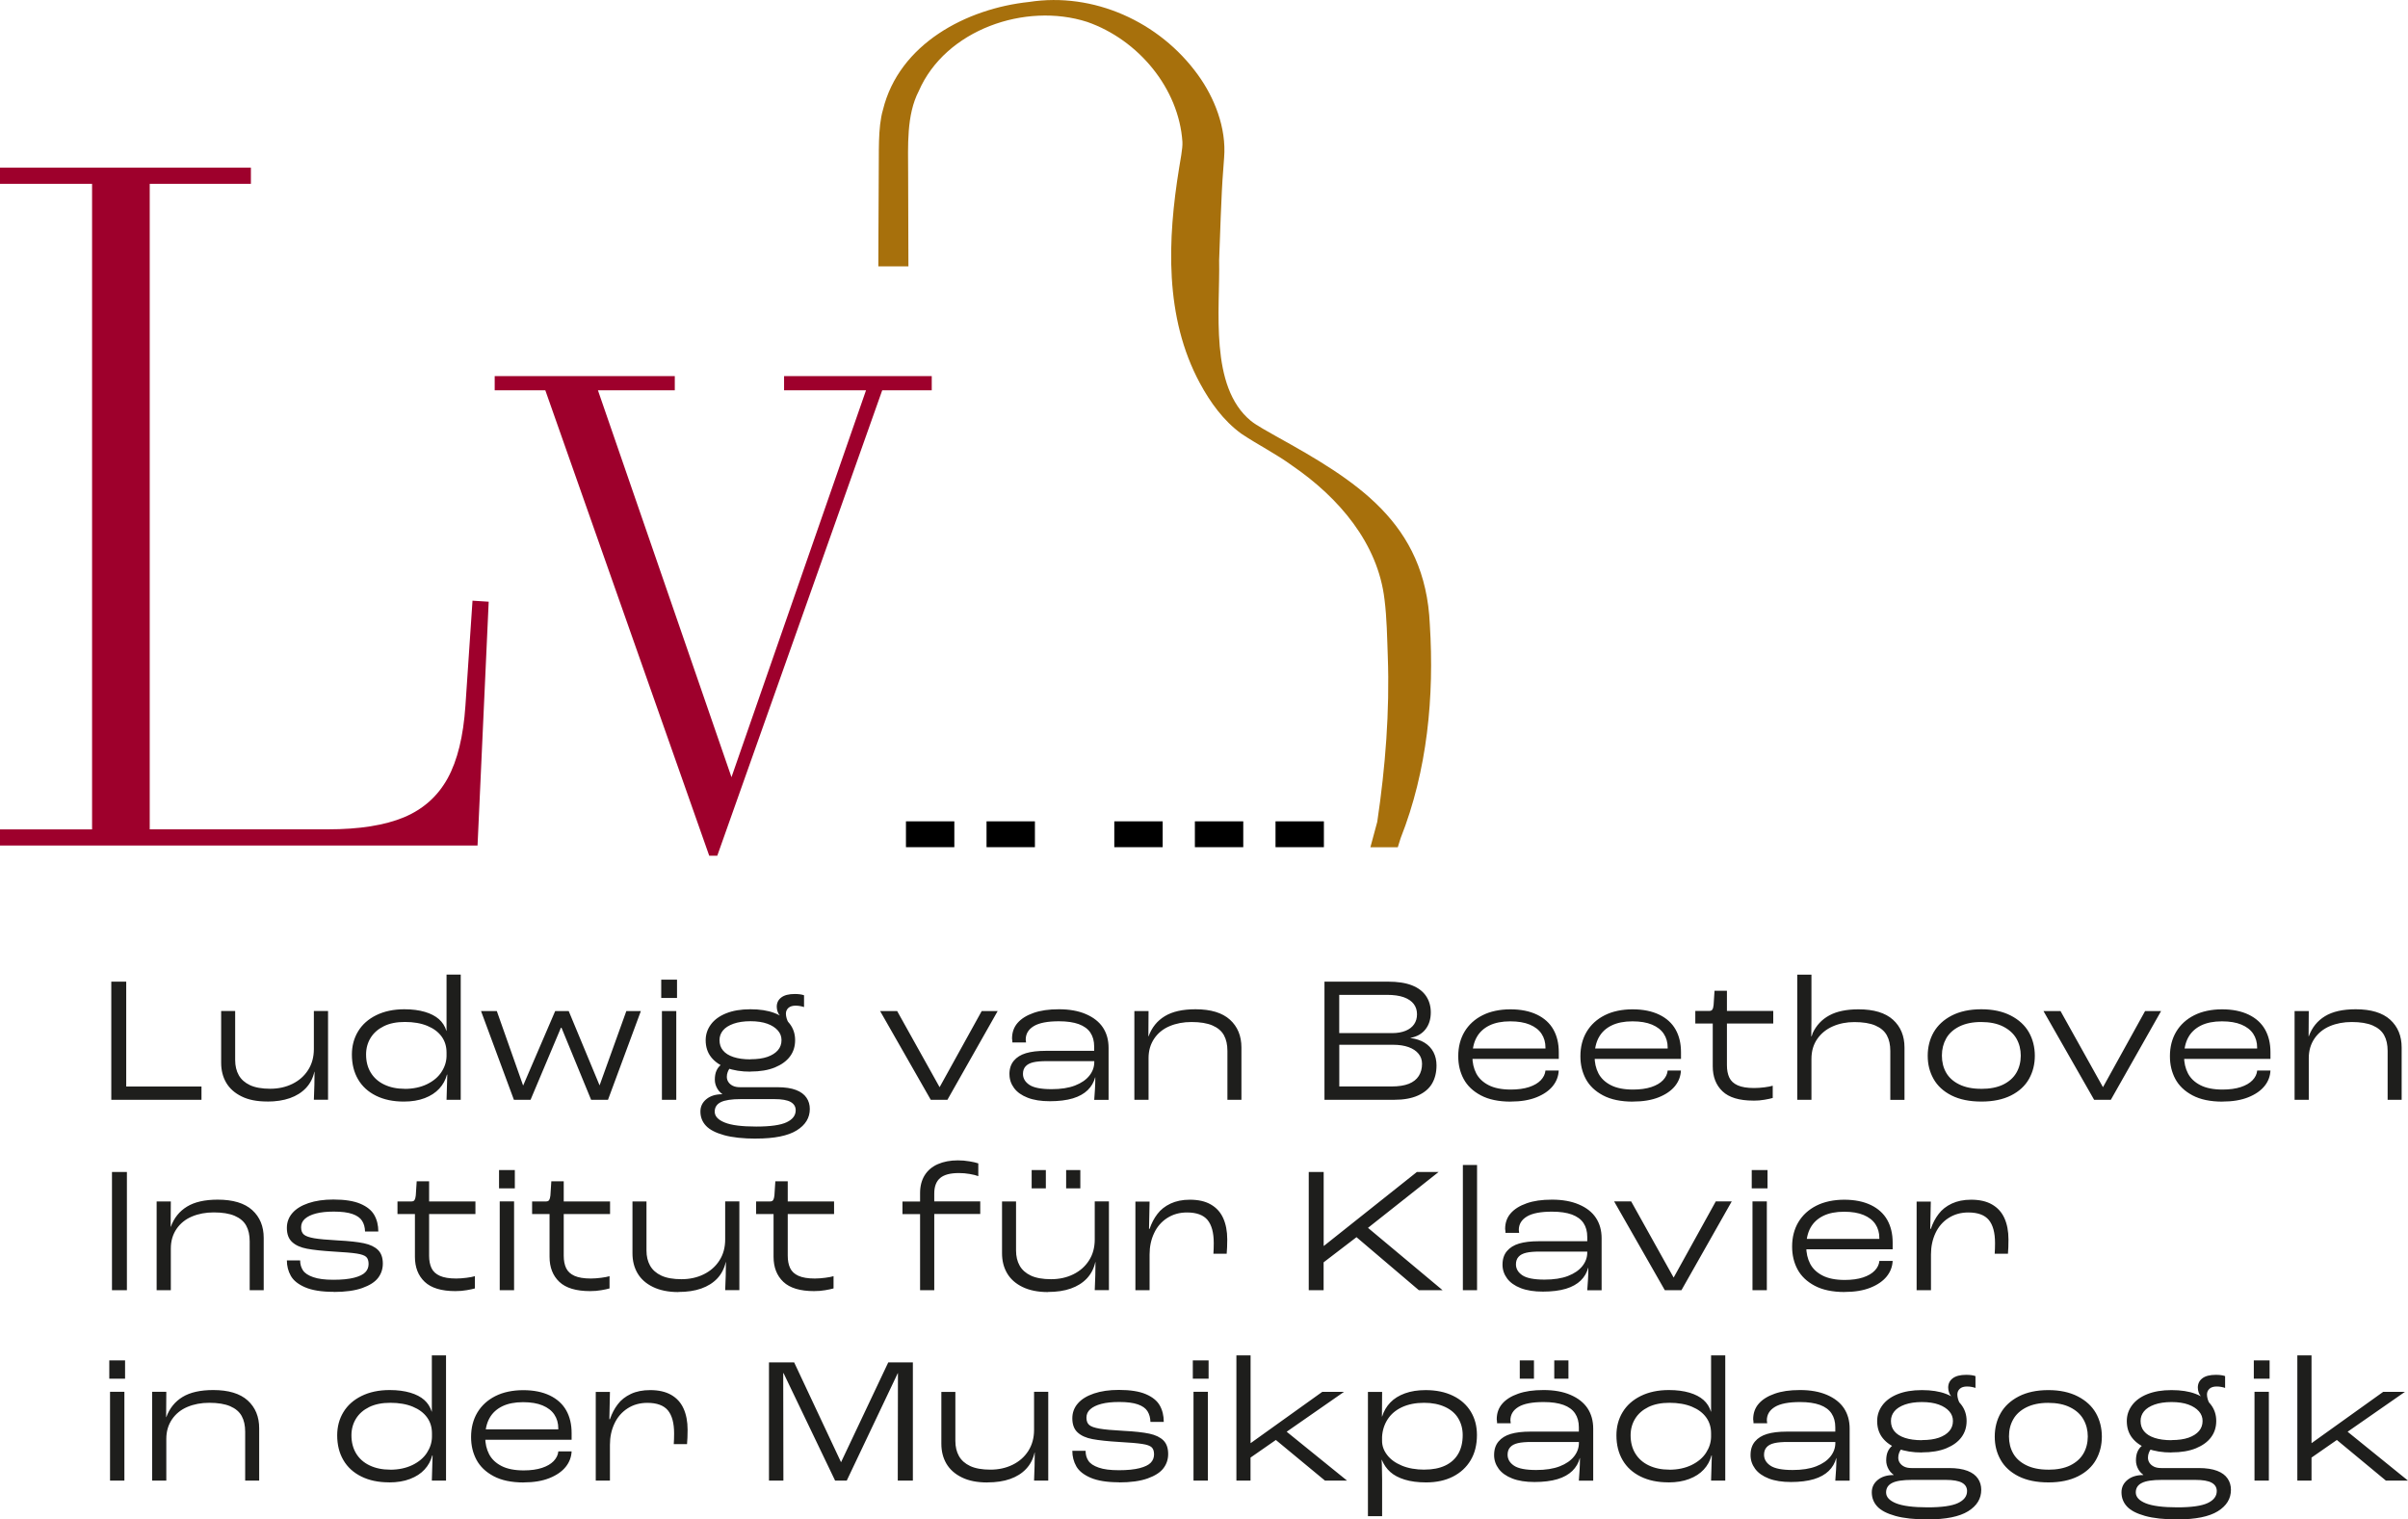
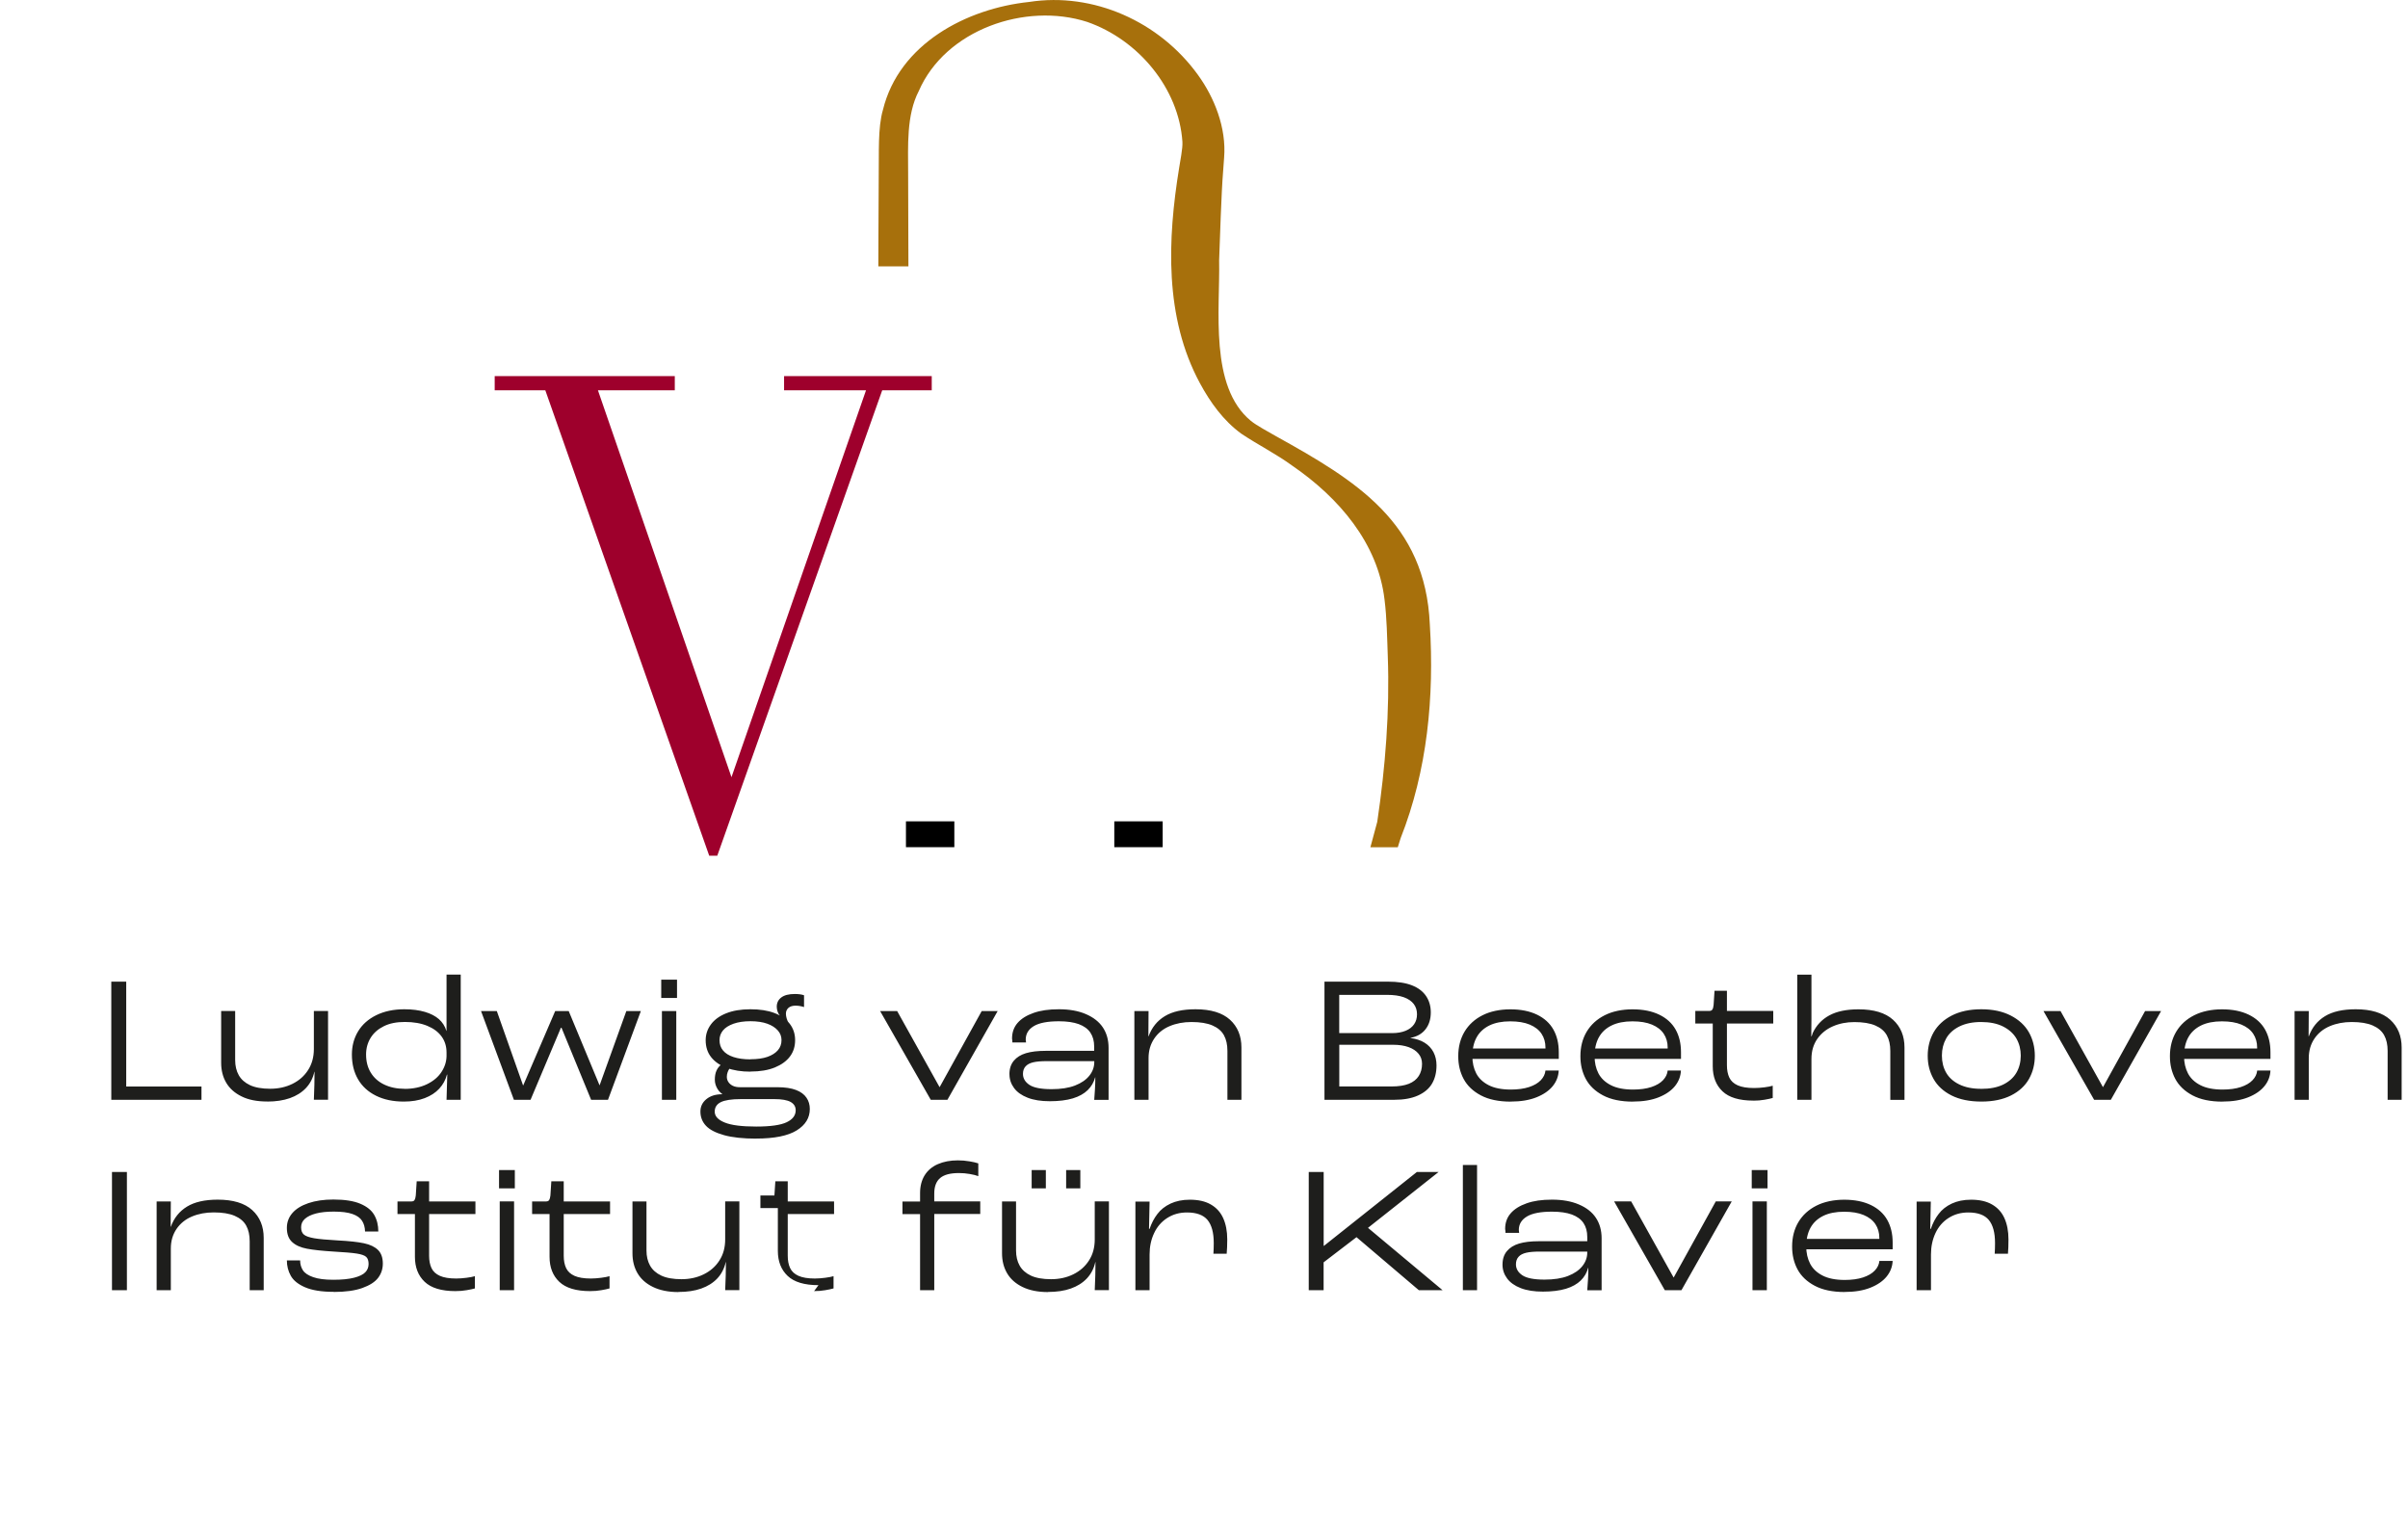
<svg xmlns="http://www.w3.org/2000/svg" id="Ebene_1" version="1.1" viewBox="0 0 421.05 265.67">
  <defs>
    <style>
      .st0 {
        fill: #9e002c;
      }

      .st1 {
        fill: #a7700c;
      }

      .st2 {
        fill: #1e1e1c;
      }
    </style>
  </defs>
  <g>
-     <path class="st2" d="M401.7,258.88h2.48v-4.02l4.43-3.08,8.57,7.1h3.86l-10.55-8.54,10.02-6.97h-3.8l-12.5,8.95h-.03v-15.33h-2.48v21.89ZM394.09,241.07h2.76v-3.2h-2.76v3.2ZM394.21,258.88h2.51v-15.52h-2.51v15.52ZM386.63,245.82c-.06-.04-.1-.08-.11-.12-.01-.04-.04-.1-.08-.16-.19-.29-.33-.59-.41-.88-.08-.29-.13-.57-.13-.82,0-.42.15-.76.44-1.02.29-.26.71-.39,1.26-.39.29,0,.57.03.83.08.26.05.48.11.64.17v-2.07c-.42-.15-.96-.22-1.63-.22-1.03,0-1.81.2-2.34.6-.53.4-.8.94-.8,1.63,0,.27.05.55.14.83.09.28.23.51.39.68l-.06.19,1.85,1.51ZM380.7,265.67c3.2,0,5.57-.48,7.1-1.43,1.53-.95,2.29-2.2,2.29-3.75,0-.73-.19-1.39-.58-1.96-.39-.58-.99-1.03-1.82-1.35-.83-.32-1.91-.49-3.25-.49h-6.53c-.52,0-.95-.08-1.29-.25s-.59-.39-.77-.66c-.18-.27-.27-.57-.27-.91,0-.29.05-.56.14-.8.09-.24.18-.42.27-.55.02-.04.05-.07.08-.08.03-.01.06-.03.08-.05l-1.66-.72v.16c-.31.25-.56.59-.74,1-.18.42-.27.93-.27,1.54,0,.54.15,1.08.45,1.6.3.52.8.95,1.48,1.29.68.34,1.55.5,2.62.5h5.84c1.32,0,2.27.17,2.86.5.59.33.88.82.88,1.45,0,.9-.53,1.6-1.59,2.1-1.06.5-2.83.75-5.32.75s-4.35-.24-5.51-.71c-1.16-.47-1.74-1.1-1.74-1.9,0-.75.35-1.31,1.07-1.66.71-.36,1.87-.53,3.49-.53l-3.2-1.07-.06.22c-1.13,0-2.05.28-2.75.85-.7.57-1.05,1.29-1.05,2.17,0,.96.32,1.79.96,2.48.64.69,1.69,1.24,3.16,1.65,1.47.41,3.35.61,5.65.61M379.69,251.82c-1.17,0-2.16-.14-2.97-.41-.81-.27-1.41-.65-1.82-1.15-.41-.49-.61-1.09-.61-1.81,0-.63.2-1.19.6-1.68.4-.49,1.01-.88,1.84-1.18.83-.29,1.82-.44,2.97-.44s2.16.15,2.95.44c.79.29,1.41.69,1.84,1.18.43.49.64,1.05.64,1.68,0,.69-.21,1.28-.63,1.77-.42.49-1.03.88-1.82,1.16-.8.28-1.79.42-2.98.42M379.69,253.95c1.7,0,3.12-.24,4.29-.72,1.16-.48,2.04-1.12,2.64-1.93.6-.81.9-1.75.9-2.84s-.31-2.04-.94-2.86c-.63-.82-1.52-1.44-2.67-1.88-1.15-.44-2.55-.66-4.21-.66s-3.07.24-4.24.71c-1.17.47-2.06,1.12-2.67,1.95-.61.83-.91,1.74-.91,2.75,0,1.17.32,2.16.96,2.97.64.81,1.54,1.43,2.72,1.87,1.17.44,2.55.66,4.15.66M358.13,256.97c-1.51,0-2.78-.26-3.82-.77-1.04-.51-1.8-1.2-2.29-2.06-.49-.86-.74-1.85-.74-2.98s.24-2.1.74-2.98c.49-.88,1.26-1.58,2.29-2.1,1.04-.52,2.31-.79,3.82-.79s2.82.26,3.86.79c1.05.52,1.82,1.23,2.32,2.12.5.89.75,1.88.75,2.97s-.26,2.13-.77,3-1.28,1.55-2.31,2.06c-1.03.5-2.31.75-3.86.75M358.19,259.2c2.03,0,3.75-.36,5.17-1.07,1.41-.71,2.46-1.68,3.14-2.89.68-1.21,1.02-2.57,1.02-4.05s-.35-2.9-1.04-4.11c-.69-1.21-1.75-2.19-3.17-2.92-1.42-.73-3.14-1.1-5.15-1.1s-3.75.37-5.17,1.1c-1.41.73-2.47,1.71-3.16,2.92-.69,1.21-1.04,2.59-1.04,4.11s.34,2.84,1.02,4.05c.68,1.21,1.73,2.18,3.14,2.89,1.41.71,3.16,1.07,5.23,1.07M342.98,245.82c-.06-.04-.1-.08-.11-.12-.01-.04-.04-.1-.08-.16-.19-.29-.33-.59-.41-.88-.08-.29-.13-.57-.13-.82,0-.42.15-.76.44-1.02.29-.26.71-.39,1.26-.39.29,0,.57.03.83.08.26.05.48.11.64.17v-2.07c-.42-.15-.96-.22-1.63-.22-1.03,0-1.81.2-2.34.6-.53.4-.8.94-.8,1.63,0,.27.05.55.14.83.09.28.22.51.39.68l-.06.19,1.85,1.51ZM337.04,265.67c3.2,0,5.57-.48,7.1-1.43,1.53-.95,2.29-2.2,2.29-3.75,0-.73-.19-1.39-.58-1.96-.39-.58-.99-1.03-1.82-1.35-.83-.32-1.91-.49-3.25-.49h-6.53c-.52,0-.95-.08-1.29-.25-.34-.17-.59-.39-.77-.66-.18-.27-.27-.57-.27-.91,0-.29.05-.56.14-.8.09-.24.18-.42.27-.55.02-.04.05-.07.08-.08.03-.01.06-.03.08-.05l-1.67-.72v.16c-.31.25-.56.59-.74,1-.18.42-.27.93-.27,1.54,0,.54.15,1.08.46,1.6.3.52.8.95,1.48,1.29.68.34,1.55.5,2.62.5h5.84c1.32,0,2.27.17,2.86.5.59.33.88.82.88,1.45,0,.9-.53,1.6-1.59,2.1-1.06.5-2.83.75-5.32.75s-4.35-.24-5.51-.71c-1.16-.47-1.74-1.1-1.74-1.9,0-.75.36-1.31,1.07-1.66.71-.36,1.87-.53,3.49-.53l-3.2-1.07-.06.22c-1.13,0-2.05.28-2.75.85-.7.57-1.05,1.29-1.05,2.17,0,.96.32,1.79.96,2.48.64.69,1.69,1.24,3.16,1.65s3.35.61,5.65.61M336.04,251.82c-1.17,0-2.16-.14-2.97-.41-.81-.27-1.41-.65-1.82-1.15-.41-.49-.61-1.09-.61-1.81,0-.63.2-1.19.6-1.68.4-.49,1.01-.88,1.84-1.18.83-.29,1.82-.44,2.97-.44s2.16.15,2.95.44c.8.29,1.41.69,1.84,1.18.43.49.64,1.05.64,1.68,0,.69-.21,1.28-.63,1.77-.42.49-1.03.88-1.82,1.16-.8.28-1.79.42-2.98.42M336.04,253.95c1.7,0,3.12-.24,4.29-.72,1.16-.48,2.04-1.12,2.64-1.93.6-.81.9-1.75.9-2.84s-.31-2.04-.94-2.86c-.63-.82-1.52-1.44-2.67-1.88-1.15-.44-2.55-.66-4.21-.66s-3.07.24-4.24.71c-1.17.47-2.06,1.12-2.67,1.95-.61.83-.91,1.74-.91,2.75,0,1.17.32,2.16.96,2.97.64.81,1.54,1.43,2.72,1.87,1.17.44,2.55.66,4.15.66M313.44,257.03c-1.82,0-3.11-.25-3.86-.75-.75-.5-1.13-1.14-1.13-1.92,0-.54.15-.98.46-1.32.3-.34.75-.57,1.35-.71.6-.14,1.39-.2,2.37-.2h8.29v.16c0,.86-.28,1.65-.85,2.37-.57.72-1.4,1.3-2.51,1.73-1.11.43-2.48.64-4.11.64M306.09,254.42c0,.88.27,1.68.8,2.4.53.72,1.33,1.29,2.39,1.7,1.06.41,2.35.61,3.88.61s2.93-.17,4.02-.5c1.09-.33,1.95-.82,2.59-1.44.64-.63,1.07-1.37,1.3-2.23h.03c0,.69-.02,1.37-.06,2.03-.04.66-.08,1.29-.13,1.9h2.51v-9.08c0-1.38-.33-2.57-.99-3.57-.66-.99-1.65-1.77-2.97-2.34-1.32-.57-2.89-.85-4.71-.85s-3.22.21-4.44.64c-1.23.43-2.16,1.02-2.8,1.76-.64.74-.96,1.65-.96,2.72.04.23.06.46.06.69h2.39c-.02-.19-.04-.36-.06-.5,0-1.01.47-1.79,1.41-2.36.94-.57,2.41-.85,4.4-.85,1.4,0,2.56.17,3.47.5.91.33,1.59.83,2.03,1.49.44.66.66,1.47.66,2.43v.75h-8.51c-1.38,0-2.52.14-3.42.41-.9.27-1.61.71-2.12,1.32-.51.61-.77,1.39-.77,2.36M291.88,256.97c-1.36,0-2.55-.25-3.58-.74-1.03-.49-1.81-1.19-2.36-2.09-.55-.9-.82-1.96-.82-3.17,0-1.09.27-2.06.8-2.92.53-.86,1.3-1.53,2.31-2.03,1.01-.49,2.23-.74,3.67-.74,1.53,0,2.84.23,3.93.68s1.92,1.07,2.5,1.87c.58.8.86,1.73.86,2.8v.63c-.02.96-.31,1.88-.88,2.76-.57.88-1.41,1.59-2.53,2.14-1.12.54-2.42.82-3.91.82M291.73,259.2c1.38,0,2.6-.2,3.64-.6,1.05-.4,1.9-.95,2.54-1.65.65-.7,1.1-1.52,1.35-2.47h.06c-.06,1.99-.1,3.46-.13,4.4h2.48v-21.89h-2.48v9.83h-.03c-.25-.82-.69-1.5-1.3-2.04-.62-.54-1.43-.97-2.45-1.27-1.02-.3-2.21-.46-3.6-.46-1.89,0-3.52.35-4.92,1.04-1.39.69-2.45,1.63-3.17,2.83-.72,1.19-1.08,2.54-1.08,4.05,0,1.65.36,3.1,1.08,4.33.72,1.24,1.77,2.19,3.14,2.87,1.37.68,2.99,1.02,4.85,1.02M265.74,241.07h2.48v-3.2h-2.48v3.2ZM271.77,241.07h2.48v-3.2h-2.48v3.2ZM268.6,257.03c-1.82,0-3.11-.25-3.86-.75-.75-.5-1.13-1.14-1.13-1.92,0-.54.15-.98.46-1.32.3-.34.75-.57,1.35-.71.6-.14,1.39-.2,2.37-.2h8.29v.16c0,.86-.28,1.65-.85,2.37-.57.72-1.4,1.3-2.51,1.73-1.11.43-2.48.64-4.11.64M261.25,254.42c0,.88.27,1.68.8,2.4.53.72,1.33,1.29,2.39,1.7,1.06.41,2.35.61,3.88.61s2.93-.17,4.02-.5c1.09-.33,1.95-.82,2.59-1.44.64-.63,1.07-1.37,1.3-2.23h.03c0,.69-.02,1.37-.06,2.03-.04.66-.08,1.29-.13,1.9h2.51v-9.08c0-1.38-.33-2.57-.99-3.57-.66-.99-1.65-1.77-2.97-2.34-1.32-.57-2.89-.85-4.71-.85s-3.22.21-4.45.64c-1.23.43-2.16,1.02-2.79,1.76-.64.74-.96,1.65-.96,2.72.04.23.06.46.06.69h2.39c-.02-.19-.04-.36-.06-.5,0-1.01.47-1.79,1.41-2.36.94-.57,2.41-.85,4.4-.85,1.4,0,2.56.17,3.47.5.91.33,1.59.83,2.03,1.49.44.66.66,1.47.66,2.43v.75h-8.51c-1.38,0-2.52.14-3.42.41-.9.27-1.61.71-2.12,1.32-.51.61-.77,1.39-.77,2.36M249.11,256.97c-1.55,0-2.89-.24-4.01-.71s-1.97-1.09-2.56-1.87c-.59-.77-.88-1.59-.88-2.45v-.69c.06-1.13.38-2.15.96-3.06.58-.91,1.41-1.62,2.51-2.14,1.1-.51,2.39-.77,3.88-.77,1.4,0,2.62.24,3.66.72,1.04.48,1.81,1.15,2.32,2.01.51.86.77,1.83.77,2.92,0,1.3-.27,2.4-.8,3.3-.53.9-1.3,1.58-2.29,2.04-.99.46-2.18.69-3.57.69M239.19,265.1h2.48v-6.41c0-.61-.01-1.23-.03-1.85,0-.48-.02-1.01-.06-1.6h.03c.36.86.85,1.57,1.49,2.14.64.57,1.48,1.01,2.51,1.33,1.04.32,2.29.49,3.75.49,1.8,0,3.37-.34,4.7-1.02,1.33-.68,2.36-1.63,3.09-2.86.73-1.22,1.1-2.7,1.1-4.41,0-1.55-.36-2.92-1.08-4.1-.72-1.18-1.76-2.11-3.11-2.76-1.35-.66-2.95-.99-4.79-.99-1.36,0-2.57.19-3.61.57-1.05.38-1.9.91-2.56,1.6-.66.69-1.14,1.51-1.43,2.45h-.03l.03-4.3h-2.48v21.74ZM216.18,258.88h2.48v-4.02l4.43-3.08,8.58,7.1h3.86l-10.55-8.54,10.02-6.97h-3.8l-12.5,8.95h-.03v-15.33h-2.48v21.89ZM208.57,241.07h2.76v-3.2h-2.76v3.2ZM208.69,258.88h2.51v-15.52h-2.51v15.52ZM195.65,259.2c2.05,0,3.72-.23,5.01-.69,1.29-.46,2.21-1.05,2.77-1.78.55-.72.83-1.55.83-2.5,0-1.03-.28-1.82-.83-2.37-.56-.55-1.37-.95-2.45-1.18-1.08-.23-2.6-.4-4.57-.5-1.9-.1-3.29-.23-4.15-.38-.86-.15-1.46-.35-1.79-.63-.33-.27-.5-.7-.5-1.29s.22-1.08.68-1.48c.45-.4,1.09-.71,1.93-.93.84-.22,1.87-.33,3.11-.33,1.38,0,2.47.14,3.27.42.8.28,1.36.68,1.68,1.19.32.51.5,1.14.52,1.87h2.33c0-1.11-.24-2.07-.71-2.89-.47-.82-1.28-1.47-2.43-1.96-1.15-.49-2.72-.74-4.71-.74-1.68,0-3.13.21-4.37.63-1.24.42-2.17,1-2.81,1.74-.64.74-.96,1.61-.96,2.59,0,1.09.31,1.92.93,2.48.62.57,1.48.95,2.59,1.16,1.11.21,2.67.38,4.68.5,1.89.1,3.23.22,4.04.35.81.12,1.35.32,1.63.58.28.26.42.68.42,1.24s-.19,1.05-.57,1.45c-.38.4-1.03.72-1.96.96-.93.24-2.14.36-3.63.36s-2.67-.15-3.53-.46c-.87-.3-1.47-.7-1.79-1.19-.33-.49-.49-1.07-.49-1.74h-2.32c0,.99.23,1.88.69,2.7.46.82,1.3,1.49,2.51,2.01,1.21.52,2.87.79,4.96.79M172.64,259.2c1.53,0,2.86-.2,3.99-.6,1.13-.4,2.06-.98,2.79-1.76.73-.77,1.23-1.73,1.48-2.86h.03c0,1.47-.04,3.1-.12,4.9h2.48v-15.52h-2.48v6.66c0,1.4-.34,2.63-1.01,3.68-.67,1.05-1.59,1.85-2.75,2.42-1.16.57-2.46.85-3.88.85s-2.64-.21-3.53-.63c-.89-.42-1.54-1-1.96-1.74-.42-.74-.63-1.63-.63-2.65v-8.57h-2.45v9.05c0,1.32.29,2.48.88,3.49.59,1,1.48,1.81,2.69,2.4,1.2.6,2.7.89,4.48.89M134.47,258.88h2.51l-.03-18.78h.06l9.01,18.78h2.04l8.92-18.78h.03l-.03,18.78h2.64v-20.67h-4.3l-8.26,17.46-8.2-17.46h-4.4v20.67ZM104.17,258.88h2.48v-6.25c0-1.36.26-2.6.79-3.72.52-1.12,1.29-2,2.29-2.65s2.16-.97,3.46-.97c1.67,0,2.87.44,3.6,1.32.72.88,1.08,2.22,1.08,4.02,0,.69-.02,1.32-.06,1.88h2.32c.06-.69.1-1.53.1-2.51,0-1.44-.24-2.69-.71-3.72-.47-1.04-1.19-1.83-2.17-2.39-.97-.55-2.19-.83-3.66-.83-1.3,0-2.42.22-3.38.67-.95.45-1.72,1.05-2.29,1.81-.58.75-1.03,1.62-1.37,2.61h-.1l.1-4.77h-2.48v15.52ZM91.56,259.2c1.76,0,3.26-.25,4.51-.75,1.25-.5,2.19-1.16,2.84-1.96.65-.81.99-1.71,1.04-2.72h-2.32c-.06.63-.34,1.19-.82,1.7-.48.5-1.16.9-2.04,1.19-.88.29-1.95.44-3.2.44-1.59,0-2.89-.26-3.88-.77-.99-.51-1.72-1.2-2.17-2.07-.45-.87-.68-1.87-.68-3,0-1.3.25-2.4.75-3.3.5-.9,1.25-1.59,2.23-2.07.98-.48,2.2-.72,3.64-.72,1.36,0,2.5.19,3.41.57.91.38,1.6.91,2.06,1.6.46.69.69,1.5.69,2.42v.16h-14.32l-.03,1.82h16.68v-1.16c0-1.53-.31-2.85-.94-3.97-.63-1.12-1.59-1.99-2.87-2.61-1.29-.62-2.84-.93-4.66-.93s-3.51.35-4.87,1.04c-1.36.69-2.41,1.65-3.14,2.87-.73,1.22-1.1,2.65-1.1,4.29,0,1.47.31,2.79.94,3.97.63,1.18,1.63,2.14,3,2.87,1.37.73,3.12,1.1,5.26,1.1M68.21,256.97c-1.36,0-2.55-.25-3.58-.74-1.03-.49-1.81-1.19-2.36-2.09-.54-.9-.82-1.96-.82-3.17,0-1.09.27-2.06.8-2.92.53-.86,1.3-1.53,2.31-2.03,1.01-.49,2.23-.74,3.68-.74,1.53,0,2.84.23,3.93.68s1.92,1.07,2.5,1.87c.58.8.86,1.73.86,2.8v.63c-.02.96-.31,1.88-.88,2.76-.57.88-1.41,1.59-2.53,2.14-1.12.54-2.42.82-3.91.82M68.05,259.2c1.38,0,2.6-.2,3.64-.6,1.05-.4,1.9-.95,2.54-1.65.65-.7,1.1-1.52,1.35-2.47h.06c-.06,1.99-.11,3.46-.13,4.4h2.48v-21.89h-2.48v9.83h-.03c-.25-.82-.69-1.5-1.3-2.04s-1.43-.97-2.45-1.27c-1.02-.3-2.21-.46-3.6-.46-1.89,0-3.52.35-4.92,1.04-1.39.69-2.45,1.63-3.17,2.83-.72,1.19-1.08,2.54-1.08,4.05,0,1.65.36,3.1,1.08,4.33.72,1.24,1.77,2.19,3.14,2.87,1.37.68,2.99,1.02,4.85,1.02M26.6,258.88h2.48v-7.29c0-1.3.33-2.43.99-3.41.66-.97,1.56-1.7,2.7-2.18,1.14-.48,2.41-.72,3.82-.72,1.51,0,2.73.2,3.66.6.93.4,1.6.97,2.01,1.71.41.74.61,1.66.61,2.75v8.54h2.45v-9.14c0-2.03-.67-3.65-2.01-4.87-1.34-1.21-3.35-1.82-6.03-1.82-2.24,0-4.03.4-5.36,1.21-1.33.81-2.28,1.99-2.84,3.53h-.03l.03-4.43h-2.48v15.52ZM19.11,241.07h2.76v-3.2h-2.76v3.2ZM19.24,258.88h2.51v-15.52h-2.51v15.52Z" />
-     <path class="st2" d="M335.16,225.59h2.48v-6.25c0-1.36.26-2.6.78-3.72.52-1.12,1.29-2.01,2.29-2.65,1.01-.65,2.16-.97,3.45-.97,1.68,0,2.87.44,3.6,1.32.72.88,1.08,2.22,1.08,4.02,0,.69-.02,1.32-.06,1.88h2.32c.06-.69.09-1.53.09-2.51,0-1.44-.24-2.68-.71-3.72-.47-1.04-1.19-1.83-2.17-2.39-.97-.56-2.19-.83-3.66-.83-1.3,0-2.42.23-3.38.68-.95.45-1.72,1.05-2.29,1.81-.58.75-1.03,1.62-1.37,2.61h-.1l.1-4.77h-2.48v15.52ZM322.55,225.9c1.76,0,3.26-.25,4.51-.75,1.25-.5,2.19-1.16,2.84-1.96.65-.81.99-1.71,1.04-2.72h-2.32c-.06.63-.33,1.19-.82,1.7-.48.5-1.16.9-2.04,1.19-.88.29-1.95.44-3.2.44-1.59,0-2.89-.26-3.88-.77-.99-.51-1.72-1.2-2.17-2.07-.45-.87-.68-1.87-.68-3,0-1.3.25-2.4.75-3.3.5-.9,1.25-1.59,2.23-2.07.98-.48,2.2-.72,3.64-.72,1.36,0,2.5.19,3.41.57.91.38,1.6.91,2.06,1.6.46.69.69,1.5.69,2.42v.16h-14.32l-.03,1.82h16.68v-1.16c0-1.53-.31-2.85-.94-3.97-.63-1.12-1.59-1.99-2.87-2.61-1.29-.62-2.84-.93-4.66-.93s-3.51.35-4.87,1.04c-1.36.69-2.41,1.65-3.14,2.87-.73,1.22-1.1,2.65-1.1,4.29,0,1.47.31,2.79.94,3.97.63,1.18,1.63,2.14,3,2.87,1.37.73,3.12,1.1,5.26,1.1M306.3,207.78h2.76v-3.2h-2.76v3.2ZM306.43,225.59h2.51v-15.52h-2.51v15.52ZM291.09,225.59h2.92l8.79-15.52h-2.79l-7.35,13.29h-.03l-7.41-13.29h-2.98l8.86,15.52ZM270.06,223.74c-1.82,0-3.11-.25-3.86-.75-.75-.5-1.13-1.14-1.13-1.92,0-.54.15-.98.46-1.32.3-.34.75-.57,1.35-.71.6-.14,1.39-.2,2.37-.2h8.29v.16c0,.86-.28,1.65-.85,2.37-.57.72-1.4,1.3-2.51,1.73-1.11.43-2.48.64-4.12.64M262.72,221.13c0,.88.27,1.68.8,2.4.53.72,1.33,1.29,2.39,1.7,1.06.41,2.35.61,3.88.61s2.93-.17,4.02-.5c1.09-.33,1.95-.82,2.59-1.44.64-.63,1.07-1.37,1.3-2.23h.03c0,.69-.02,1.37-.06,2.03-.04.66-.08,1.29-.13,1.9h2.51v-9.08c0-1.38-.33-2.57-.99-3.57-.66-1-1.65-1.78-2.97-2.34-1.32-.57-2.89-.85-4.71-.85s-3.22.21-4.44.64c-1.23.43-2.16,1.02-2.8,1.76-.64.74-.96,1.65-.96,2.72.04.23.06.46.06.69h2.39c-.02-.19-.04-.35-.06-.5,0-1.01.47-1.79,1.41-2.36.94-.57,2.41-.85,4.4-.85,1.4,0,2.56.17,3.47.5.91.34,1.59.83,2.03,1.49.44.66.66,1.47.66,2.43v.75h-8.51c-1.38,0-2.52.14-3.42.41-.9.27-1.61.71-2.12,1.32-.51.61-.77,1.39-.77,2.36M255.79,225.59h2.48v-21.89h-2.48v21.89ZM228.83,225.59h2.61v-4.87l5.75-4.4,10.9,9.27h4.15l-13.04-10.9,12.35-9.77h-3.8l-16.24,12.91h-.06v-12.91h-2.61v20.67ZM198.53,225.59h2.48v-6.25c0-1.36.26-2.6.79-3.72.52-1.12,1.29-2.01,2.29-2.65,1.01-.65,2.16-.97,3.46-.97,1.67,0,2.87.44,3.6,1.32.72.88,1.08,2.22,1.08,4.02,0,.69-.02,1.32-.06,1.88h2.32c.06-.69.1-1.53.1-2.51,0-1.44-.24-2.68-.71-3.72-.47-1.04-1.19-1.83-2.17-2.39-.97-.56-2.19-.83-3.66-.83-1.3,0-2.42.23-3.38.68-.95.45-1.72,1.05-2.29,1.81-.58.75-1.03,1.62-1.37,2.61h-.1l.1-4.77h-2.48v15.52ZM180.39,207.78h2.48v-3.2h-2.48v3.2ZM186.42,207.78h2.48v-3.2h-2.48v3.2ZM183.25,225.9c1.53,0,2.86-.2,3.99-.6,1.13-.4,2.06-.98,2.8-1.76.73-.78,1.23-1.73,1.48-2.86h.03c0,1.47-.04,3.1-.13,4.9h2.48v-15.52h-2.48v6.66c0,1.4-.33,2.63-1.01,3.68-.67,1.05-1.59,1.85-2.75,2.42-1.16.57-2.46.85-3.88.85s-2.64-.21-3.53-.63c-.89-.42-1.54-1-1.96-1.74-.42-.74-.63-1.63-.63-2.65v-8.57h-2.45v9.05c0,1.32.29,2.48.88,3.49.59,1.01,1.48,1.81,2.68,2.4s2.7.9,4.48.9M160.88,225.59h2.48v-13.32h8.04v-2.2h-8.04v-1.38c0-1.24.35-2.14,1.04-2.72.69-.58,1.78-.86,3.27-.86.63,0,1.26.05,1.88.16.63.11,1.13.23,1.51.38v-2.23c-.36-.13-.88-.25-1.55-.36-.68-.12-1.36-.17-2.03-.17-1.32,0-2.48.22-3.49.66-1.01.44-1.77,1.09-2.31,1.95-.53.86-.8,1.9-.8,3.11v1.48h-3.08v2.2h3.08v13.32ZM142.35,225.75c.69,0,1.34-.05,1.95-.16.61-.1,1.09-.21,1.45-.31v-2.14c-.33.1-.82.2-1.46.28-.64.08-1.24.13-1.81.13-1.21,0-2.17-.16-2.86-.47-.69-.31-1.18-.76-1.46-1.35-.28-.59-.42-1.31-.42-2.17v-7.29h8.1v-2.2h-8.1v-3.52h-2.17l-.16,2.48c-.04.38-.12.64-.22.8-.11.16-.28.24-.53.24h-2.45v2.2h3.05v7.48c0,1.84.57,3.3,1.71,4.38,1.14,1.08,2.94,1.62,5.39,1.62M118.63,225.9c1.53,0,2.86-.2,3.99-.6,1.13-.4,2.06-.98,2.8-1.76.73-.78,1.22-1.73,1.48-2.86h.03c0,1.47-.04,3.1-.13,4.9h2.48v-15.52h-2.48v6.66c0,1.4-.33,2.63-1.01,3.68-.67,1.05-1.59,1.85-2.75,2.42-1.16.57-2.46.85-3.88.85s-2.64-.21-3.53-.63c-.89-.42-1.54-1-1.96-1.74s-.63-1.63-.63-2.65v-8.57h-2.45v9.05c0,1.32.29,2.48.88,3.49.59,1.01,1.48,1.81,2.69,2.4s2.7.9,4.48.9M103.19,225.75c.69,0,1.34-.05,1.95-.16.61-.1,1.09-.21,1.44-.31v-2.14c-.33.1-.82.2-1.46.28-.64.08-1.24.13-1.81.13-1.21,0-2.17-.16-2.86-.47-.69-.31-1.18-.76-1.46-1.35-.28-.59-.42-1.31-.42-2.17v-7.29h8.1v-2.2h-8.1v-3.52h-2.17l-.16,2.48c-.04.38-.12.64-.22.8-.11.16-.28.24-.53.24h-2.45v2.2h3.05v7.48c0,1.84.57,3.3,1.71,4.38,1.14,1.08,2.94,1.62,5.39,1.62M87.26,207.78h2.76v-3.2h-2.76v3.2ZM87.38,225.59h2.51v-15.52h-2.51v15.52ZM79.64,225.75c.69,0,1.34-.05,1.95-.16.61-.1,1.09-.21,1.45-.31v-2.14c-.34.1-.82.2-1.46.28-.64.08-1.24.13-1.81.13-1.22,0-2.17-.16-2.86-.47-.69-.31-1.18-.76-1.46-1.35-.28-.59-.42-1.31-.42-2.17v-7.29h8.1v-2.2h-8.1v-3.52h-2.17l-.16,2.48c-.04.38-.12.64-.22.8-.1.16-.28.24-.53.24h-2.45v2.2h3.05v7.48c0,1.84.57,3.3,1.71,4.38,1.14,1.08,2.94,1.62,5.39,1.62M58.34,225.9c2.05,0,3.72-.23,5.01-.69,1.29-.46,2.21-1.05,2.76-1.77.55-.72.83-1.56.83-2.5,0-1.03-.28-1.82-.83-2.37-.55-.55-1.37-.95-2.45-1.18-1.08-.23-2.6-.4-4.57-.5-1.91-.11-3.29-.23-4.15-.38-.86-.15-1.46-.36-1.79-.63-.33-.27-.5-.7-.5-1.29s.22-1.08.67-1.48c.45-.4,1.09-.71,1.93-.93.84-.22,1.87-.33,3.11-.33,1.38,0,2.47.14,3.27.42s1.36.68,1.68,1.19c.33.51.5,1.14.52,1.87h2.32c0-1.11-.24-2.07-.71-2.89-.47-.82-1.28-1.47-2.43-1.96-1.15-.49-2.72-.74-4.71-.74-1.68,0-3.13.21-4.37.63-1.24.42-2.17,1-2.81,1.74-.64.74-.96,1.61-.96,2.59,0,1.09.31,1.92.93,2.48.62.57,1.48.95,2.59,1.16,1.11.21,2.67.38,4.68.5,1.89.11,3.23.22,4.04.35.81.13,1.35.32,1.63.58.28.26.42.68.42,1.24s-.19,1.05-.57,1.44c-.38.4-1.03.72-1.96.96s-2.14.36-3.63.36-2.66-.15-3.53-.46c-.87-.3-1.47-.7-1.79-1.19-.32-.49-.49-1.07-.49-1.74h-2.32c0,.98.23,1.88.69,2.7.46.82,1.3,1.49,2.51,2.01,1.21.52,2.87.79,4.96.79M27.39,225.59h2.48v-7.29c0-1.3.33-2.43.99-3.41.66-.97,1.56-1.7,2.7-2.18,1.14-.48,2.41-.72,3.82-.72,1.51,0,2.73.2,3.66.6.93.4,1.6.97,2.01,1.71.41.74.61,1.66.61,2.75v8.54h2.45v-9.14c0-2.03-.67-3.65-2.01-4.87-1.34-1.21-3.35-1.82-6.03-1.82-2.24,0-4.03.4-5.36,1.21-1.33.81-2.28,1.98-2.84,3.53h-.03l.03-4.43h-2.48v15.52ZM19.58,225.59h2.61v-20.67h-2.61v20.67Z" />
+     <path class="st2" d="M335.16,225.59h2.48v-6.25c0-1.36.26-2.6.78-3.72.52-1.12,1.29-2.01,2.29-2.65,1.01-.65,2.16-.97,3.45-.97,1.68,0,2.87.44,3.6,1.32.72.88,1.08,2.22,1.08,4.02,0,.69-.02,1.32-.06,1.88h2.32c.06-.69.09-1.53.09-2.51,0-1.44-.24-2.68-.71-3.72-.47-1.04-1.19-1.83-2.17-2.39-.97-.56-2.19-.83-3.66-.83-1.3,0-2.42.23-3.38.68-.95.45-1.72,1.05-2.29,1.81-.58.75-1.03,1.62-1.37,2.61h-.1l.1-4.77h-2.48v15.52ZM322.55,225.9c1.76,0,3.26-.25,4.51-.75,1.25-.5,2.19-1.16,2.84-1.96.65-.81.99-1.71,1.04-2.72h-2.32c-.06.63-.33,1.19-.82,1.7-.48.5-1.16.9-2.04,1.19-.88.29-1.95.44-3.2.44-1.59,0-2.89-.26-3.88-.77-.99-.51-1.72-1.2-2.17-2.07-.45-.87-.68-1.87-.68-3,0-1.3.25-2.4.75-3.3.5-.9,1.25-1.59,2.23-2.07.98-.48,2.2-.72,3.64-.72,1.36,0,2.5.19,3.41.57.91.38,1.6.91,2.06,1.6.46.69.69,1.5.69,2.42v.16h-14.32l-.03,1.82h16.68v-1.16c0-1.53-.31-2.85-.94-3.97-.63-1.12-1.59-1.99-2.87-2.61-1.29-.62-2.84-.93-4.66-.93s-3.51.35-4.87,1.04c-1.36.69-2.41,1.65-3.14,2.87-.73,1.22-1.1,2.65-1.1,4.29,0,1.47.31,2.79.94,3.97.63,1.18,1.63,2.14,3,2.87,1.37.73,3.12,1.1,5.26,1.1M306.3,207.78h2.76v-3.2h-2.76v3.2ZM306.43,225.59h2.51v-15.52h-2.51v15.52ZM291.09,225.59h2.92l8.79-15.52h-2.79l-7.35,13.29h-.03l-7.41-13.29h-2.98l8.86,15.52ZM270.06,223.74c-1.82,0-3.11-.25-3.86-.75-.75-.5-1.13-1.14-1.13-1.92,0-.54.15-.98.46-1.32.3-.34.75-.57,1.35-.71.6-.14,1.39-.2,2.37-.2h8.29v.16c0,.86-.28,1.65-.85,2.37-.57.72-1.4,1.3-2.51,1.73-1.11.43-2.48.64-4.12.64M262.72,221.13c0,.88.27,1.68.8,2.4.53.72,1.33,1.29,2.39,1.7,1.06.41,2.35.61,3.88.61s2.93-.17,4.02-.5c1.09-.33,1.95-.82,2.59-1.44.64-.63,1.07-1.37,1.3-2.23h.03c0,.69-.02,1.37-.06,2.03-.04.66-.08,1.29-.13,1.9h2.51v-9.08c0-1.38-.33-2.57-.99-3.57-.66-1-1.65-1.78-2.97-2.34-1.32-.57-2.89-.85-4.71-.85s-3.22.21-4.44.64c-1.23.43-2.16,1.02-2.8,1.76-.64.74-.96,1.65-.96,2.72.04.23.06.46.06.69h2.39c-.02-.19-.04-.35-.06-.5,0-1.01.47-1.79,1.41-2.36.94-.57,2.41-.85,4.4-.85,1.4,0,2.56.17,3.47.5.91.34,1.59.83,2.03,1.49.44.66.66,1.47.66,2.43v.75h-8.51c-1.38,0-2.52.14-3.42.41-.9.27-1.61.71-2.12,1.32-.51.61-.77,1.39-.77,2.36M255.79,225.59h2.48v-21.89h-2.48v21.89ZM228.83,225.59h2.61v-4.87l5.75-4.4,10.9,9.27h4.15l-13.04-10.9,12.35-9.77h-3.8l-16.24,12.91h-.06v-12.91h-2.61v20.67ZM198.53,225.59h2.48v-6.25c0-1.36.26-2.6.79-3.72.52-1.12,1.29-2.01,2.29-2.65,1.01-.65,2.16-.97,3.46-.97,1.67,0,2.87.44,3.6,1.32.72.88,1.08,2.22,1.08,4.02,0,.69-.02,1.32-.06,1.88h2.32c.06-.69.1-1.53.1-2.51,0-1.44-.24-2.68-.71-3.72-.47-1.04-1.19-1.83-2.17-2.39-.97-.56-2.19-.83-3.66-.83-1.3,0-2.42.23-3.38.68-.95.45-1.72,1.05-2.29,1.81-.58.75-1.03,1.62-1.37,2.61h-.1l.1-4.77h-2.48v15.52ZM180.39,207.78h2.48v-3.2h-2.48v3.2ZM186.42,207.78h2.48v-3.2h-2.48v3.2ZM183.25,225.9c1.53,0,2.86-.2,3.99-.6,1.13-.4,2.06-.98,2.8-1.76.73-.78,1.23-1.73,1.48-2.86h.03c0,1.47-.04,3.1-.13,4.9h2.48v-15.52h-2.48v6.66c0,1.4-.33,2.63-1.01,3.68-.67,1.05-1.59,1.85-2.75,2.42-1.16.57-2.46.85-3.88.85s-2.64-.21-3.53-.63c-.89-.42-1.54-1-1.96-1.74-.42-.74-.63-1.63-.63-2.65v-8.57h-2.45v9.05c0,1.32.29,2.48.88,3.49.59,1.01,1.48,1.81,2.68,2.4s2.7.9,4.48.9M160.88,225.59h2.48v-13.32h8.04v-2.2h-8.04v-1.38c0-1.24.35-2.14,1.04-2.72.69-.58,1.78-.86,3.27-.86.63,0,1.26.05,1.88.16.63.11,1.13.23,1.51.38v-2.23c-.36-.13-.88-.25-1.55-.36-.68-.12-1.36-.17-2.03-.17-1.32,0-2.48.22-3.49.66-1.01.44-1.77,1.09-2.31,1.95-.53.86-.8,1.9-.8,3.11v1.48h-3.08v2.2h3.08v13.32ZM142.35,225.75c.69,0,1.34-.05,1.95-.16.61-.1,1.09-.21,1.45-.31v-2.14c-.33.1-.82.2-1.46.28-.64.08-1.24.13-1.81.13-1.21,0-2.17-.16-2.86-.47-.69-.31-1.18-.76-1.46-1.35-.28-.59-.42-1.31-.42-2.17v-7.29h8.1v-2.2h-8.1v-3.52h-2.17l-.16,2.48h-2.45v2.2h3.05v7.48c0,1.84.57,3.3,1.71,4.38,1.14,1.08,2.94,1.62,5.39,1.62M118.63,225.9c1.53,0,2.86-.2,3.99-.6,1.13-.4,2.06-.98,2.8-1.76.73-.78,1.22-1.73,1.48-2.86h.03c0,1.47-.04,3.1-.13,4.9h2.48v-15.52h-2.48v6.66c0,1.4-.33,2.63-1.01,3.68-.67,1.05-1.59,1.85-2.75,2.42-1.16.57-2.46.85-3.88.85s-2.64-.21-3.53-.63c-.89-.42-1.54-1-1.96-1.74s-.63-1.63-.63-2.65v-8.57h-2.45v9.05c0,1.32.29,2.48.88,3.49.59,1.01,1.48,1.81,2.69,2.4s2.7.9,4.48.9M103.19,225.75c.69,0,1.34-.05,1.95-.16.61-.1,1.09-.21,1.44-.31v-2.14c-.33.1-.82.2-1.46.28-.64.08-1.24.13-1.81.13-1.21,0-2.17-.16-2.86-.47-.69-.31-1.18-.76-1.46-1.35-.28-.59-.42-1.31-.42-2.17v-7.29h8.1v-2.2h-8.1v-3.52h-2.17l-.16,2.48c-.04.38-.12.64-.22.8-.11.16-.28.24-.53.24h-2.45v2.2h3.05v7.48c0,1.84.57,3.3,1.71,4.38,1.14,1.08,2.94,1.62,5.39,1.62M87.26,207.78h2.76v-3.2h-2.76v3.2ZM87.38,225.59h2.51v-15.52h-2.51v15.52ZM79.64,225.75c.69,0,1.34-.05,1.95-.16.61-.1,1.09-.21,1.45-.31v-2.14c-.34.1-.82.2-1.46.28-.64.08-1.24.13-1.81.13-1.22,0-2.17-.16-2.86-.47-.69-.31-1.18-.76-1.46-1.35-.28-.59-.42-1.31-.42-2.17v-7.29h8.1v-2.2h-8.1v-3.52h-2.17l-.16,2.48c-.04.38-.12.64-.22.8-.1.16-.28.24-.53.24h-2.45v2.2h3.05v7.48c0,1.84.57,3.3,1.71,4.38,1.14,1.08,2.94,1.62,5.39,1.62M58.34,225.9c2.05,0,3.72-.23,5.01-.69,1.29-.46,2.21-1.05,2.76-1.77.55-.72.83-1.56.83-2.5,0-1.03-.28-1.82-.83-2.37-.55-.55-1.37-.95-2.45-1.18-1.08-.23-2.6-.4-4.57-.5-1.91-.11-3.29-.23-4.15-.38-.86-.15-1.46-.36-1.79-.63-.33-.27-.5-.7-.5-1.29s.22-1.08.67-1.48c.45-.4,1.09-.71,1.93-.93.84-.22,1.87-.33,3.11-.33,1.38,0,2.47.14,3.27.42s1.36.68,1.68,1.19c.33.51.5,1.14.52,1.87h2.32c0-1.11-.24-2.07-.71-2.89-.47-.82-1.28-1.47-2.43-1.96-1.15-.49-2.72-.74-4.71-.74-1.68,0-3.13.21-4.37.63-1.24.42-2.17,1-2.81,1.74-.64.74-.96,1.61-.96,2.59,0,1.09.31,1.92.93,2.48.62.57,1.48.95,2.59,1.16,1.11.21,2.67.38,4.68.5,1.89.11,3.23.22,4.04.35.81.13,1.35.32,1.63.58.28.26.42.68.42,1.24s-.19,1.05-.57,1.44c-.38.4-1.03.72-1.96.96s-2.14.36-3.63.36-2.66-.15-3.53-.46c-.87-.3-1.47-.7-1.79-1.19-.32-.49-.49-1.07-.49-1.74h-2.32c0,.98.23,1.88.69,2.7.46.82,1.3,1.49,2.51,2.01,1.21.52,2.87.79,4.96.79M27.39,225.59h2.48v-7.29c0-1.3.33-2.43.99-3.41.66-.97,1.56-1.7,2.7-2.18,1.14-.48,2.41-.72,3.82-.72,1.51,0,2.73.2,3.66.6.93.4,1.6.97,2.01,1.71.41.74.61,1.66.61,2.75v8.54h2.45v-9.14c0-2.03-.67-3.65-2.01-4.87-1.34-1.21-3.35-1.82-6.03-1.82-2.24,0-4.03.4-5.36,1.21-1.33.81-2.28,1.98-2.84,3.53h-.03l.03-4.43h-2.48v15.52ZM19.58,225.59h2.61v-20.67h-2.61v20.67Z" />
    <path class="st2" d="M401.22,192.3h2.48v-7.29c0-1.3.33-2.43.99-3.41.66-.97,1.56-1.7,2.7-2.18s2.41-.72,3.82-.72c1.51,0,2.73.2,3.66.6.93.4,1.6.97,2.01,1.71.41.74.61,1.66.61,2.75v8.54h2.45v-9.14c0-2.03-.67-3.65-2.01-4.87-1.34-1.21-3.35-1.82-6.03-1.82-2.24,0-4.03.4-5.36,1.21-1.33.81-2.28,1.98-2.84,3.53h-.03l.03-4.43h-2.48v15.52ZM388.61,192.61c1.76,0,3.26-.25,4.51-.75,1.25-.5,2.19-1.16,2.84-1.96s.99-1.71,1.04-2.72h-2.32c-.06.63-.33,1.19-.82,1.7-.48.5-1.16.9-2.04,1.19-.88.29-1.95.44-3.2.44-1.59,0-2.89-.26-3.88-.77-.99-.51-1.72-1.2-2.17-2.07-.45-.87-.68-1.87-.68-3,0-1.3.25-2.4.75-3.3.5-.9,1.25-1.59,2.23-2.07.98-.48,2.2-.72,3.64-.72,1.36,0,2.5.19,3.41.57.91.38,1.6.91,2.06,1.6.46.69.69,1.5.69,2.42v.16h-14.32l-.03,1.82h16.68v-1.16c0-1.53-.31-2.85-.94-3.97s-1.59-1.99-2.87-2.61c-1.29-.62-2.84-.93-4.66-.93s-3.51.35-4.87,1.04c-1.36.69-2.41,1.65-3.14,2.87-.73,1.23-1.1,2.65-1.1,4.29,0,1.47.31,2.79.94,3.97.63,1.18,1.63,2.14,3,2.87,1.37.73,3.12,1.1,5.26,1.1M366.17,192.3h2.92l8.79-15.52h-2.8l-7.35,13.29h-.03l-7.41-13.29h-2.98l8.86,15.52ZM346.4,190.38c-1.51,0-2.78-.26-3.82-.77-1.04-.51-1.8-1.2-2.29-2.06-.49-.86-.74-1.85-.74-2.98s.25-2.1.74-2.98c.49-.88,1.26-1.58,2.29-2.1,1.04-.52,2.31-.79,3.82-.79s2.82.26,3.86.79,1.82,1.23,2.33,2.12c.5.89.75,1.88.75,2.97s-.26,2.13-.77,3c-.51.87-1.28,1.55-2.31,2.06-1.03.5-2.31.75-3.86.75M346.47,192.61c2.03,0,3.75-.36,5.17-1.07,1.41-.71,2.46-1.68,3.14-2.89.68-1.21,1.02-2.56,1.02-4.05s-.35-2.9-1.04-4.11c-.69-1.21-1.75-2.19-3.17-2.92s-3.14-1.1-5.15-1.1-3.75.37-5.17,1.1c-1.41.73-2.46,1.71-3.16,2.92-.69,1.21-1.04,2.59-1.04,4.11s.34,2.84,1.02,4.05c.68,1.21,1.73,2.18,3.14,2.89,1.41.71,3.16,1.07,5.23,1.07M314.26,192.3h2.48v-7.16c0-1.34.34-2.5,1.01-3.47.67-.97,1.58-1.71,2.72-2.21,1.14-.5,2.4-.75,3.78-.75,1.51,0,2.73.2,3.66.6.93.4,1.6.97,2.01,1.71.41.74.61,1.66.61,2.75v8.54h2.48v-9.14c0-2.03-.67-3.65-2.01-4.87-1.34-1.21-3.35-1.82-6.03-1.82-2.11,0-3.82.36-5.12,1.07-1.3.71-2.26,1.74-2.89,3.08-.04.19-.12.39-.22.6h-.03c0-1.05.01-2.08.03-3.11v-7.7h-2.48v21.89ZM306.58,192.45c.69,0,1.34-.05,1.95-.16.61-.1,1.09-.21,1.44-.31v-2.14c-.33.1-.82.2-1.46.28-.64.08-1.24.12-1.81.12-1.21,0-2.17-.16-2.86-.47-.69-.31-1.18-.76-1.46-1.35-.28-.59-.42-1.31-.42-2.17v-7.29h8.1v-2.2h-8.1v-3.52h-2.17l-.16,2.48c-.04.38-.11.64-.22.8-.11.16-.28.24-.53.24h-2.45v2.2h3.05v7.48c0,1.84.57,3.3,1.71,4.38,1.14,1.08,2.94,1.62,5.39,1.62M285.53,192.61c1.76,0,3.26-.25,4.51-.75,1.25-.5,2.19-1.16,2.84-1.96.65-.81.99-1.71,1.04-2.72h-2.32c-.06.63-.34,1.19-.82,1.7-.48.5-1.16.9-2.04,1.19-.88.29-1.95.44-3.2.44-1.59,0-2.89-.26-3.88-.77-.99-.51-1.72-1.2-2.17-2.07-.45-.87-.67-1.87-.67-3,0-1.3.25-2.4.75-3.3.5-.9,1.24-1.59,2.23-2.07.98-.48,2.2-.72,3.64-.72,1.36,0,2.5.19,3.41.57.91.38,1.6.91,2.06,1.6.46.69.69,1.5.69,2.42v.16h-14.32l-.03,1.82h16.68v-1.16c0-1.53-.31-2.85-.94-3.97-.63-1.12-1.59-1.99-2.87-2.61-1.29-.62-2.84-.93-4.67-.93s-3.51.35-4.87,1.04c-1.36.69-2.41,1.65-3.14,2.87-.73,1.23-1.1,2.65-1.1,4.29,0,1.47.31,2.79.94,3.97.63,1.18,1.63,2.14,3,2.87,1.37.73,3.13,1.1,5.26,1.1M264.16,192.61c1.76,0,3.26-.25,4.51-.75,1.25-.5,2.19-1.16,2.84-1.96.65-.81.99-1.71,1.04-2.72h-2.32c-.06.63-.34,1.19-.82,1.7-.48.5-1.16.9-2.04,1.19-.88.29-1.95.44-3.2.44-1.59,0-2.89-.26-3.88-.77-.99-.51-1.72-1.2-2.17-2.07-.45-.87-.67-1.87-.67-3,0-1.3.25-2.4.75-3.3.5-.9,1.25-1.59,2.23-2.07.98-.48,2.2-.72,3.64-.72,1.36,0,2.5.19,3.41.57.91.38,1.6.91,2.06,1.6.46.69.69,1.5.69,2.42v.16h-14.32l-.03,1.82h16.68v-1.16c0-1.53-.31-2.85-.94-3.97-.63-1.12-1.59-1.99-2.87-2.61-1.29-.62-2.84-.93-4.66-.93s-3.51.35-4.87,1.04c-1.36.69-2.41,1.65-3.14,2.87-.73,1.23-1.1,2.65-1.1,4.29,0,1.47.31,2.79.94,3.97.63,1.18,1.63,2.14,3,2.87,1.37.73,3.12,1.1,5.26,1.1M243.44,180.64h-9.27v-6.69h8.32c1.21,0,2.21.14,2.98.42.77.28,1.35.68,1.73,1.18.38.5.57,1.1.57,1.79s-.17,1.25-.5,1.74-.83.88-1.49,1.15c-.66.27-1.44.41-2.34.41M243.32,189.97h-9.14v-7.29h9.42c1.05,0,1.95.14,2.7.41s1.33.66,1.74,1.16c.41.5.61,1.09.61,1.76,0,.82-.19,1.52-.57,2.12-.38.6-.95,1.05-1.73,1.37-.78.31-1.79.47-3.05.47M231.57,192.3h12.22c1.65,0,3.04-.25,4.15-.75,1.11-.5,1.93-1.19,2.45-2.07.52-.88.79-1.95.79-3.2,0-.86-.18-1.63-.53-2.31-.36-.68-.88-1.23-1.55-1.65-.68-.42-1.5-.69-2.47-.82v-.03c1.13-.21,2.01-.71,2.62-1.49.62-.79.93-1.77.93-2.97,0-1.09-.28-2.04-.83-2.86-.56-.82-1.38-1.44-2.48-1.87-1.1-.43-2.5-.64-4.19-.64h-11.09v20.67ZM198.35,192.3h2.48v-7.29c0-1.3.33-2.43.99-3.41s1.56-1.7,2.7-2.18,2.41-.72,3.82-.72c1.51,0,2.73.2,3.66.6.93.4,1.6.97,2.01,1.71.41.74.61,1.66.61,2.75v8.54h2.45v-9.14c0-2.03-.67-3.65-2.01-4.87-1.34-1.21-3.35-1.82-6.03-1.82-2.24,0-4.03.4-5.36,1.21-1.33.81-2.28,1.98-2.84,3.53h-.03l.03-4.43h-2.48v15.52ZM183.86,190.44c-1.82,0-3.11-.25-3.86-.75-.75-.5-1.13-1.14-1.13-1.92,0-.54.15-.98.46-1.32.3-.33.75-.57,1.35-.71.6-.14,1.39-.2,2.37-.2h8.29v.16c0,.86-.28,1.65-.85,2.37-.57.72-1.4,1.3-2.51,1.73s-2.48.64-4.11.64M176.51,187.84c0,.88.27,1.68.8,2.4.53.72,1.33,1.29,2.39,1.7,1.06.41,2.35.61,3.88.61s2.93-.17,4.02-.5c1.09-.33,1.95-.82,2.59-1.44.64-.63,1.07-1.37,1.3-2.23h.03c0,.69-.02,1.37-.06,2.03-.04.66-.08,1.29-.13,1.9h2.51v-9.08c0-1.38-.33-2.57-.99-3.57-.66-.99-1.65-1.77-2.97-2.34-1.32-.57-2.89-.85-4.71-.85s-3.22.21-4.45.64c-1.23.43-2.16,1.02-2.8,1.76-.64.74-.96,1.65-.96,2.72.04.23.06.46.06.69h2.39c-.02-.19-.04-.36-.06-.5,0-1.01.47-1.79,1.41-2.36.94-.57,2.41-.85,4.4-.85,1.4,0,2.56.17,3.47.5.91.34,1.59.83,2.03,1.49.44.66.66,1.47.66,2.43v.75h-8.51c-1.38,0-2.52.14-3.42.41-.9.27-1.61.71-2.12,1.32-.51.61-.77,1.39-.77,2.36M162.74,192.3h2.92l8.79-15.52h-2.79l-7.35,13.29h-.03l-7.41-13.29h-2.98l8.86,15.52ZM138.15,179.23c-.06-.04-.1-.08-.11-.12-.01-.04-.04-.09-.08-.16-.19-.29-.33-.59-.41-.88-.08-.29-.13-.57-.13-.82,0-.42.15-.76.44-1.02.29-.26.71-.39,1.26-.39.29,0,.57.03.83.08.26.05.48.11.64.17v-2.07c-.42-.15-.96-.22-1.63-.22-1.03,0-1.81.2-2.34.6-.53.4-.8.94-.8,1.63,0,.27.05.55.14.83.1.28.22.51.39.67l-.06.19,1.85,1.51ZM132.21,199.08c3.2,0,5.57-.48,7.1-1.43,1.53-.95,2.29-2.2,2.29-3.75,0-.73-.19-1.39-.58-1.96-.39-.58-.99-1.03-1.82-1.35-.83-.32-1.91-.49-3.25-.49h-6.53c-.52,0-.95-.08-1.29-.25-.34-.17-.59-.39-.77-.66-.18-.27-.27-.57-.27-.91,0-.29.05-.56.14-.8.09-.24.18-.42.27-.55.02-.04.05-.07.08-.08.03,0,.06-.03.08-.05l-1.66-.72v.16c-.31.25-.56.59-.74,1.01-.18.42-.27.93-.27,1.54,0,.54.15,1.08.46,1.6.3.52.8.95,1.48,1.29.68.34,1.55.5,2.62.5h5.84c1.32,0,2.27.17,2.86.5.59.34.88.82.88,1.45,0,.9-.53,1.6-1.59,2.1-1.06.5-2.83.75-5.32.75s-4.35-.23-5.51-.71c-1.16-.47-1.74-1.1-1.74-1.9,0-.75.36-1.31,1.07-1.66s1.87-.53,3.49-.53l-3.2-1.07-.06.22c-1.13,0-2.05.28-2.75.85-.7.57-1.05,1.29-1.05,2.17,0,.96.32,1.79.96,2.48.64.69,1.69,1.24,3.16,1.65,1.47.41,3.35.61,5.65.61M131.21,185.23c-1.17,0-2.16-.14-2.97-.41-.81-.27-1.41-.65-1.82-1.15-.41-.49-.61-1.09-.61-1.81,0-.63.2-1.19.6-1.68.4-.49,1.01-.88,1.84-1.18.83-.29,1.82-.44,2.97-.44s2.16.15,2.95.44c.8.29,1.41.69,1.84,1.18.43.49.64,1.05.64,1.68,0,.69-.21,1.28-.63,1.77-.42.49-1.03.88-1.82,1.16-.8.28-1.79.42-2.98.42M131.21,187.36c1.7,0,3.12-.24,4.29-.72,1.16-.48,2.04-1.12,2.64-1.93.6-.8.89-1.75.89-2.84s-.31-2.04-.94-2.86c-.63-.82-1.52-1.44-2.67-1.88-1.15-.44-2.55-.66-4.21-.66s-3.07.24-4.24.71c-1.17.47-2.06,1.12-2.67,1.95-.61.83-.91,1.74-.91,2.75,0,1.17.32,2.16.96,2.97.64.81,1.54,1.43,2.72,1.87,1.17.44,2.55.66,4.15.66M115.62,174.49h2.76v-3.2h-2.76v3.2ZM115.74,192.3h2.51v-15.52h-2.51v15.52ZM89.85,192.3h2.92l5.31-12.6h.1l5.18,12.6h2.95l5.75-15.52h-2.54l-4.68,13-5.4-13h-2.36l-5.59,13h-.03l-4.59-13h-2.76l5.75,15.52ZM70.77,190.38c-1.36,0-2.56-.25-3.58-.74-1.03-.49-1.81-1.19-2.36-2.09-.55-.9-.82-1.96-.82-3.17,0-1.09.27-2.06.8-2.92.53-.86,1.3-1.53,2.31-2.03s2.23-.74,3.67-.74c1.53,0,2.84.23,3.93.68,1.09.45,1.92,1.07,2.5,1.87.58.8.86,1.73.86,2.8v.63c-.02.96-.31,1.89-.88,2.76-.57.88-1.41,1.59-2.53,2.14-1.12.54-2.42.82-3.91.82M70.62,192.61c1.38,0,2.6-.2,3.64-.6,1.05-.4,1.89-.95,2.54-1.65.65-.7,1.1-1.52,1.35-2.46h.06c-.06,1.99-.11,3.46-.13,4.4h2.48v-21.89h-2.48v9.83h-.03c-.25-.82-.69-1.5-1.3-2.04-.62-.54-1.43-.97-2.45-1.27-1.02-.3-2.21-.46-3.6-.46-1.88,0-3.52.35-4.92,1.04-1.39.69-2.45,1.63-3.17,2.83-.72,1.19-1.08,2.54-1.08,4.05,0,1.65.36,3.1,1.08,4.33.72,1.24,1.77,2.19,3.14,2.87,1.37.68,2.99,1.02,4.85,1.02M46.7,192.61c1.53,0,2.86-.2,3.99-.6,1.13-.4,2.06-.98,2.8-1.76.73-.77,1.23-1.73,1.48-2.86h.03c0,1.47-.04,3.1-.12,4.9h2.48v-15.52h-2.48v6.66c0,1.4-.34,2.63-1.01,3.67-.67,1.05-1.59,1.85-2.75,2.42-1.16.57-2.46.85-3.88.85s-2.64-.21-3.53-.63c-.89-.42-1.54-1-1.96-1.74-.42-.74-.63-1.63-.63-2.65v-8.58h-2.45v9.05c0,1.32.29,2.48.88,3.49.59,1,1.48,1.81,2.69,2.4,1.2.6,2.7.89,4.48.89M19.46,192.3h15.77v-2.32h-13.16v-18.34h-2.61v20.67Z" />
    <path class="st1" d="M250.01,109.17c-.78-17.85-12.94-25.15-26.95-32.93-1.25-.73-3.26-1.78-4.34-2.65-7.3-6.01-5.37-19.43-5.55-28.08.13-3.48.4-11.99.68-15.32,0,0,.19-2.61.19-2.61.43-5.26-1.73-10.56-4.57-14.48-6.75-9.35-18.3-14.5-29.52-12.76-10.96,1.15-22.73,7.33-25.56,18.85-.93,3.15-.67,7.81-.74,11.03l-.05,10.52c0,1.94-.02,3.89-.02,5.83h5.26c-.02-5.51-.03-10.97-.05-16.33,0-4.65-.33-10.11,1.87-14.34,4.66-10.71,18.63-15.54,29.43-12.07,8.97,3.12,16.04,11.63,16.66,20.97.08,1.14-.42,3.48-.57,4.54-2.04,12.53-2.61,26.13,3.64,37.68,1.8,3.33,4.08,6.51,7.21,8.8,2.99,2,6.11,3.54,8.99,5.65,8.05,5.53,14.92,13.49,16.07,23.37.41,3.23.45,6.67.57,9.92.35,9.6-.42,19.37-1.83,28.86h.01l-1.22,4.52c1.6,0,3.2,0,4.79,0,0,0,.49-1.57.49-1.57,4.69-11.87,5.9-24.76,5.11-37.39" />
  </g>
  <rect x="158.41" y="143.61" width="8.46" height="4.52" />
-   <rect x="172.5" y="143.61" width="8.46" height="4.52" />
  <rect x="194.84" y="143.61" width="8.46" height="4.52" />
-   <rect x="208.93" y="143.61" width="8.46" height="4.52" />
-   <rect x="223.03" y="143.61" width="8.46" height="4.52" />
-   <path class="st0" d="M0,145.02h16.1V32.15H0v-2.83h43.87v2.83h-17.69v112.86h31.13c5.54,0,9.99-.71,13.36-2.12,3.36-1.42,5.89-3.69,7.61-6.81,1.71-3.12,2.74-7.34,3.1-12.65l1.24-18.4,2.83.18-1.95,42.63H0v-2.83Z" />
  <polygon class="st0" points="95.35 68.24 86.5 68.24 86.5 65.76 117.99 65.76 117.99 68.24 104.55 68.24 128.61 137.94 127.19 137.94 151.43 68.24 137.1 68.24 137.1 65.76 162.92 65.76 162.92 68.24 154.26 68.24 125.42 149.62 124.01 149.62 95.35 68.24" />
</svg>